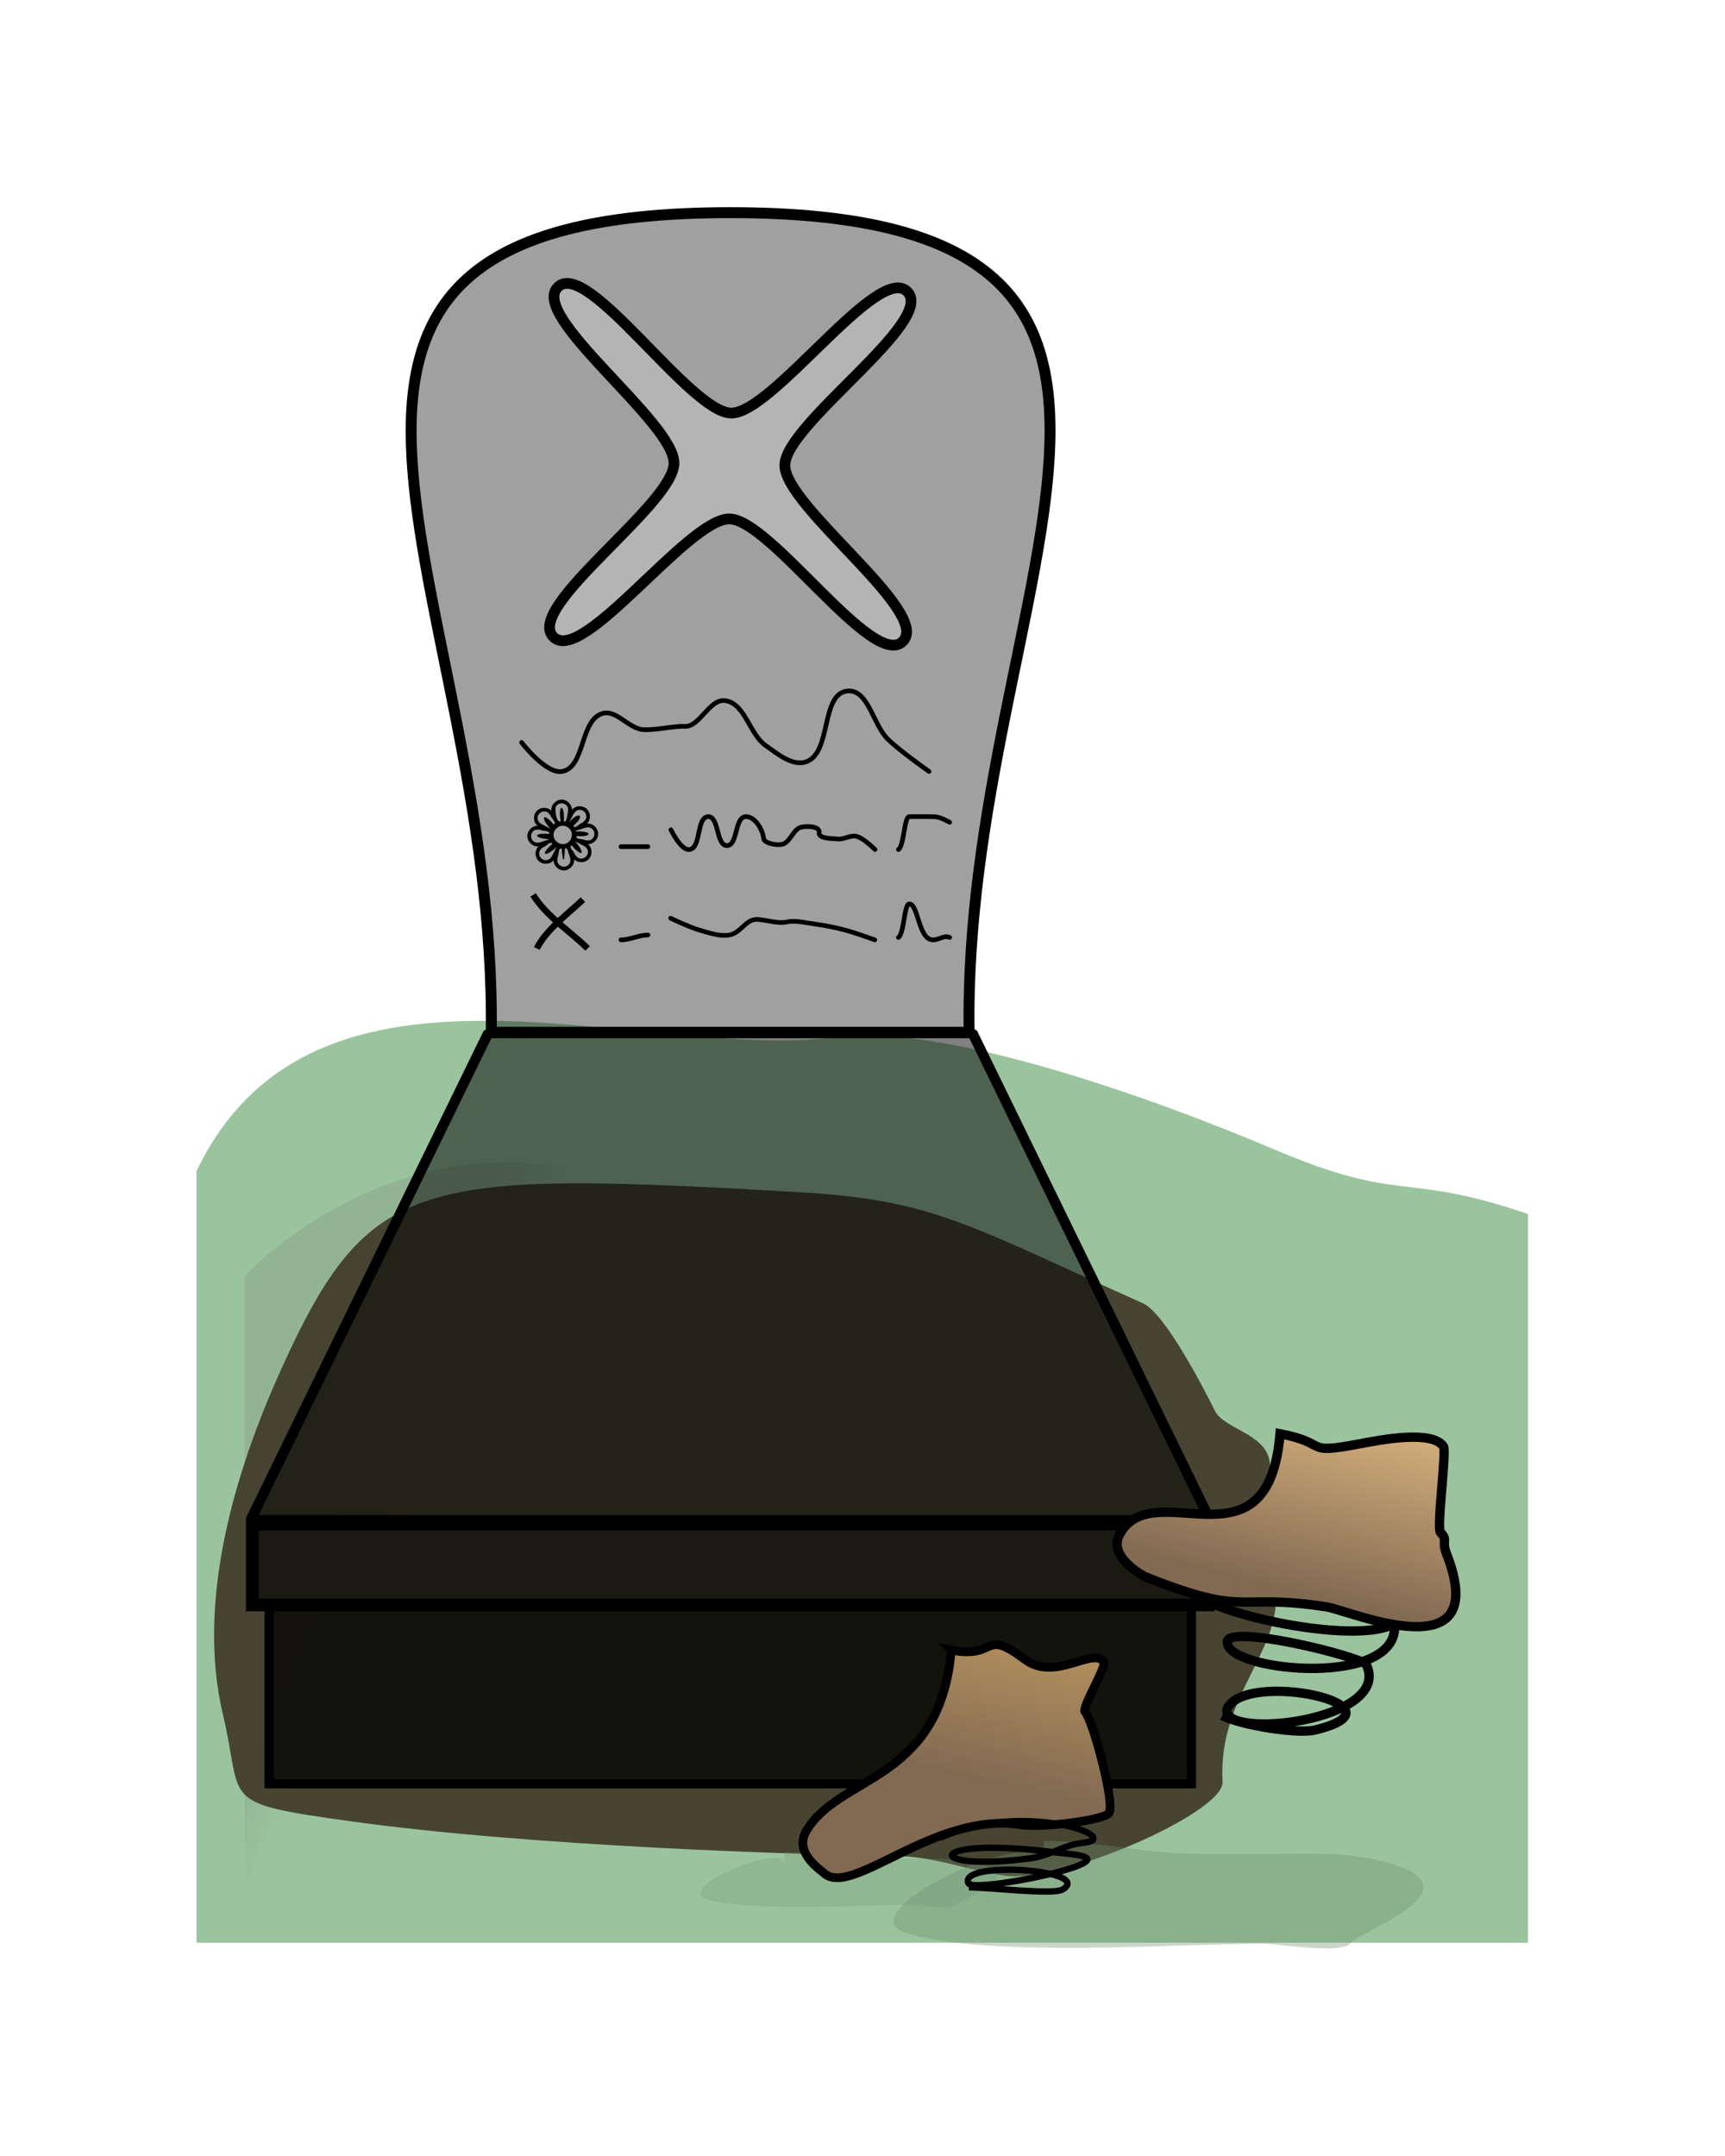
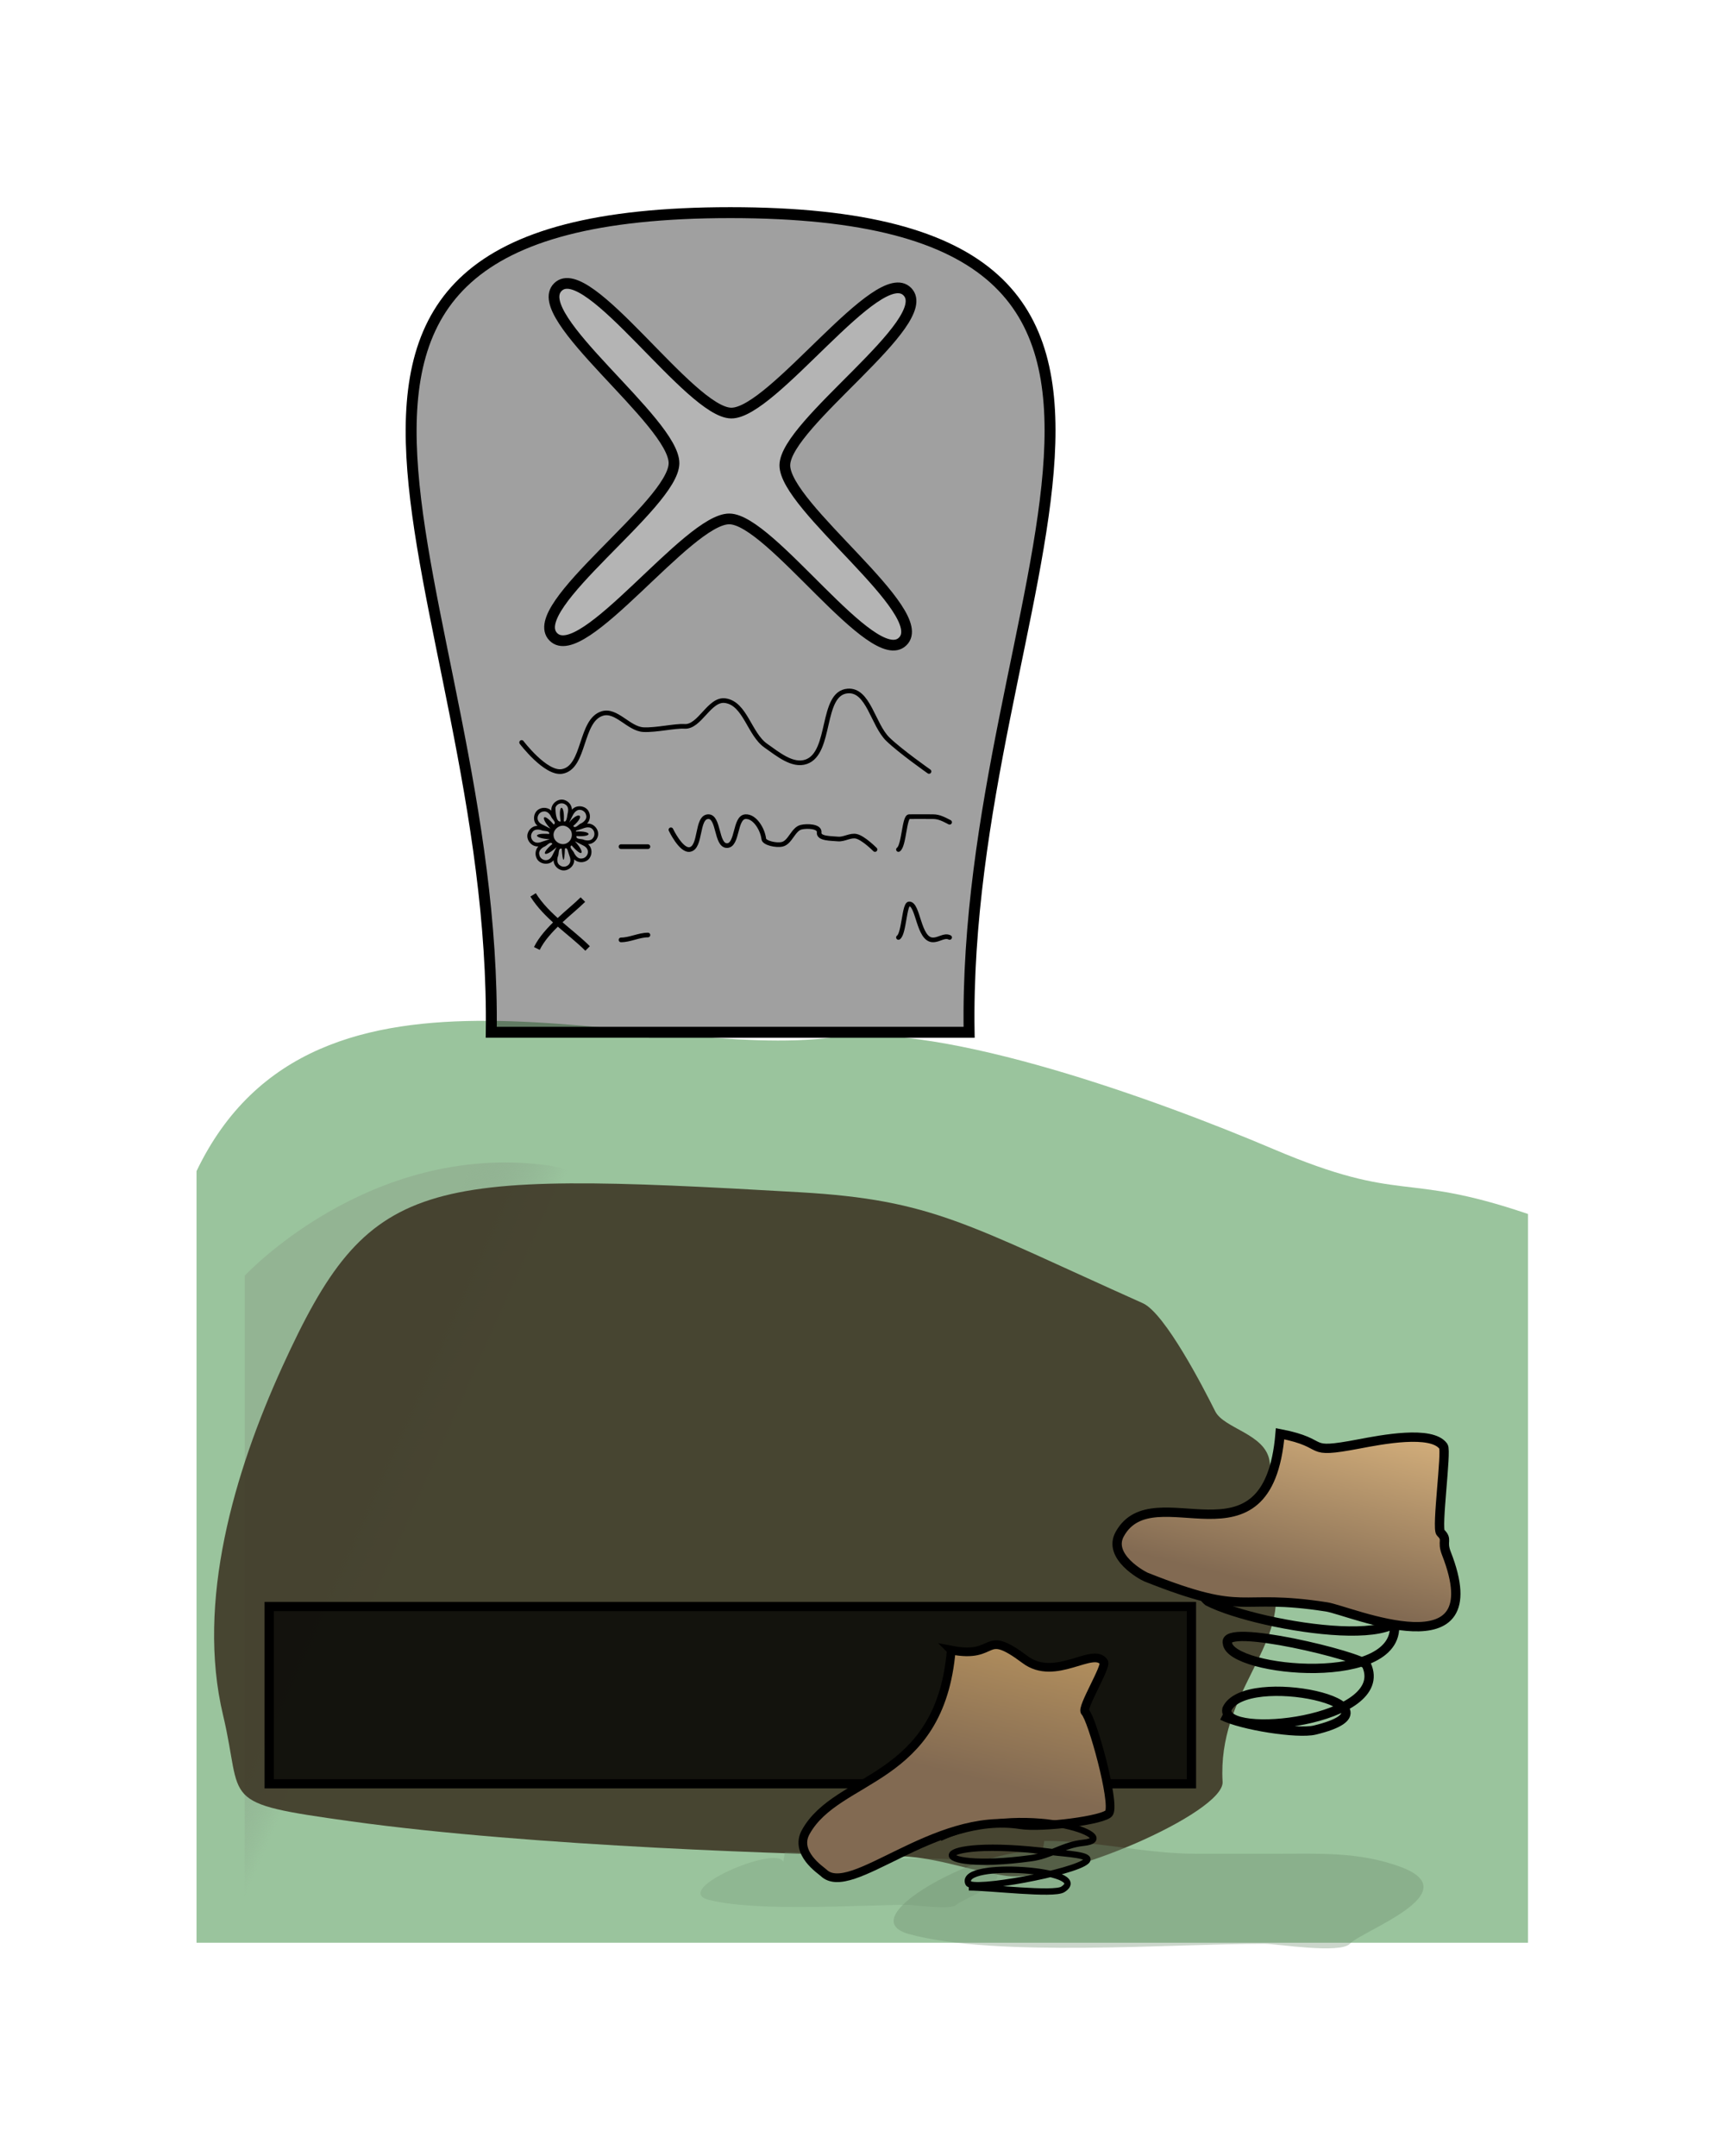
<svg xmlns="http://www.w3.org/2000/svg" xmlns:xlink="http://www.w3.org/1999/xlink" version="1.1" width="320" height="400" id="svg2">
  <title id="title6611">HOP</title>
  <defs id="defs4">
    <linearGradient id="linearGradient4476">
      <stop id="stop4478" style="stop-color:#b9945f;stop-opacity:1" offset="0" />
      <stop id="stop4480" style="stop-color:#826a52;stop-opacity:1" offset="1" />
    </linearGradient>
    <linearGradient id="linearGradient4141">
      <stop id="stop4143" style="stop-color:#93b493;stop-opacity:1" offset="0" />
      <stop id="stop4145" style="stop-color:#879d87;stop-opacity:0" offset="1" />
    </linearGradient>
    <linearGradient id="linearGradient4037">
      <stop id="stop4039" style="stop-color:#dbb57f;stop-opacity:1" offset="0" />
      <stop id="stop4041" style="stop-color:#826a52;stop-opacity:1" offset="1" />
    </linearGradient>
    <linearGradient x1="48.483" y1="108.501" x2="44.688" y2="123.616" id="linearGradient4043" xlink:href="#linearGradient4037" gradientUnits="userSpaceOnUse" gradientTransform="matrix(1.342,0,0,1.734,152.239,233.79)" />
    <linearGradient x1="48.483" y1="108.501" x2="44.688" y2="123.616" id="linearGradient4047" xlink:href="#linearGradient4037" gradientUnits="userSpaceOnUse" gradientTransform="matrix(2.848,0,0,2.754,210.787,19.712)" />
    <linearGradient x1="48.483" y1="108.501" x2="45.22" y2="121.965" id="linearGradient4053" xlink:href="#linearGradient4037" gradientUnits="userSpaceOnUse" gradientTransform="matrix(2.659,0,0,2.571,156.029,96.859)" />
    <filter x="-0.107" y="-0.575" width="1.213" height="2.15" color-interpolation-filters="sRGB" id="filter4077">
      <feGaussianBlur id="feGaussianBlur4079" stdDeviation="1.417" />
    </filter>
    <linearGradient x1="117.635" y1="430.679" x2="126.262" y2="434.037" id="linearGradient4147" xlink:href="#linearGradient4141" gradientUnits="userSpaceOnUse" gradientTransform="matrix(2,0,0,2,-114.453,-468.862)" />
    <linearGradient x1="48.483" y1="108.501" x2="44.688" y2="123.616" id="linearGradient4371" xlink:href="#linearGradient4037" gradientUnits="userSpaceOnUse" gradientTransform="matrix(2.461,0,0,2.382,124.866,-0.461)" />
    <linearGradient x1="48.483" y1="108.501" x2="45.22" y2="121.965" id="linearGradient4384" xlink:href="#linearGradient4476" gradientUnits="userSpaceOnUse" gradientTransform="matrix(2.298,0,0,2.224,71.349,57.386)" />
    <linearGradient x1="117.635" y1="430.679" x2="126.262" y2="434.037" id="linearGradient4390" xlink:href="#linearGradient4141" gradientUnits="userSpaceOnUse" gradientTransform="matrix(1.859,0,0,1.859,-174.324,-480.807)" />
    <filter x="0" y="0" width="1" height="1" color-interpolation-filters="sRGB" id="filter5441">
      <feGaussianBlur id="feGaussianBlur5443" stdDeviation="2.3" in="SourceAlpha" result="result0" />
      <feMorphology id="feMorphology5445" in="SourceAlpha" radius="6.6" result="result1" />
      <feGaussianBlur id="feGaussianBlur5447" stdDeviation="8.9" in="result1" />
      <feColorMatrix id="feColorMatrix5449" values="1 0 0 0 0 0 1 0 0 0 0 0 1 0 0 0 0 0 0.3 0" result="result91" />
      <feComposite in2="result91" operator="out" in="result0" result="result2" id="feComposite5451" />
      <feGaussianBlur id="feGaussianBlur5453" stdDeviation="1.7" result="result4" />
      <feDiffuseLighting id="feDiffuseLighting5455" surfaceScale="10" result="result92">
        <feDistantLight id="feDistantLight5457" azimuth="225" elevation="45" />
      </feDiffuseLighting>
      <feBlend in2="SourceGraphic" mode="multiply" result="result93" id="feBlend5459" />
      <feComposite in2="SourceAlpha" operator="in" result="result3" id="feComposite5461" />
      <feSpecularLighting id="feSpecularLighting5463" in="result4" surfaceScale="5" specularExponent="17.9" result="result94">
        <feDistantLight id="feDistantLight5465" azimuth="225" elevation="45" />
      </feSpecularLighting>
      <feComposite in2="result3" operator="atop" id="feComposite5467" />
    </filter>
    <filter color-interpolation-filters="sRGB" id="filter5545">
      <feMorphology id="feMorphology5547" radius="4.3" in="SourceAlpha" result="result91" />
      <feComposite in2="result91" operator="out" in="SourceGraphic" id="feComposite5549" />
      <feGaussianBlur id="feGaussianBlur5551" result="result0" stdDeviation="1.2" />
      <feDiffuseLighting id="feDiffuseLighting5553" diffuseConstant="1" result="result92">
        <feDistantLight id="feDistantLight5555" elevation="66" azimuth="225" />
      </feDiffuseLighting>
      <feBlend in2="SourceGraphic" mode="multiply" result="result93" id="feBlend5557" />
      <feComposite in2="SourceAlpha" operator="in" id="feComposite5559" />
    </filter>
    <filter color-interpolation-filters="sRGB" id="filter5561">
      <feMorphology id="feMorphology5563" radius="4.3" in="SourceAlpha" result="result91" />
      <feComposite in2="result91" operator="out" in="SourceGraphic" id="feComposite5565" />
      <feGaussianBlur id="feGaussianBlur5567" result="result0" stdDeviation="1.2" />
      <feDiffuseLighting id="feDiffuseLighting5569" diffuseConstant="1" result="result92">
        <feDistantLight id="feDistantLight5571" elevation="66" azimuth="225" />
      </feDiffuseLighting>
      <feBlend in2="SourceGraphic" mode="multiply" result="result93" id="feBlend5573" />
      <feComposite in2="SourceAlpha" operator="in" id="feComposite5575" />
    </filter>
    <filter color-interpolation-filters="sRGB" id="filter5577">
      <feMorphology id="feMorphology5579" radius="4.3" in="SourceAlpha" result="result91" />
      <feComposite in2="result91" operator="out" in="SourceGraphic" id="feComposite5581" />
      <feGaussianBlur id="feGaussianBlur5583" result="result0" stdDeviation="1.2" />
      <feDiffuseLighting id="feDiffuseLighting5585" diffuseConstant="1" result="result92">
        <feDistantLight id="feDistantLight5587" elevation="66" azimuth="225" />
      </feDiffuseLighting>
      <feBlend in2="SourceGraphic" mode="multiply" result="result93" id="feBlend5589" />
      <feComposite in2="SourceAlpha" operator="in" id="feComposite5591" />
    </filter>
    <filter color-interpolation-filters="sRGB" id="filter5593">
      <feMorphology id="feMorphology5595" radius="4.3" in="SourceAlpha" result="result91" />
      <feComposite in2="result91" operator="out" in="SourceGraphic" id="feComposite5597" />
      <feGaussianBlur id="feGaussianBlur5599" result="result0" stdDeviation="1.2" />
      <feDiffuseLighting id="feDiffuseLighting5601" diffuseConstant="1" result="result92">
        <feDistantLight id="feDistantLight5603" elevation="66" azimuth="225" />
      </feDiffuseLighting>
      <feBlend in2="SourceGraphic" mode="multiply" result="result93" id="feBlend5605" />
      <feComposite in2="SourceAlpha" operator="in" id="feComposite5607" />
    </filter>
    <filter color-interpolation-filters="sRGB" id="filter5627">
      <feGaussianBlur id="feGaussianBlur5629" stdDeviation="4" result="result8" />
      <feOffset id="feOffset5631" dx="4" dy="4" result="result11" />
      <feComposite in2="result11" operator="in" in="SourceGraphic" result="result6" id="feComposite5633" />
      <feFlood id="feFlood5635" result="result10" in="result6" flood-opacity="1" flood-color="rgb(0,0,0)" />
      <feBlend in2="result10" mode="normal" in="result6" result="result12" id="feBlend5637" />
      <feComposite in2="SourceGraphic" operator="in" result="result2" id="feComposite5639" />
    </filter>
    <filter color-interpolation-filters="sRGB" id="filter5745">
      <feMorphology id="feMorphology5747" radius="4.3" in="SourceAlpha" result="result91" />
      <feComposite in2="result91" operator="out" in="SourceGraphic" id="feComposite5749" />
      <feGaussianBlur id="feGaussianBlur5751" result="result0" stdDeviation="1.2" />
      <feDiffuseLighting id="feDiffuseLighting5753" diffuseConstant="1" result="result92">
        <feDistantLight id="feDistantLight5755" elevation="66" azimuth="225" />
      </feDiffuseLighting>
      <feBlend in2="SourceGraphic" mode="multiply" result="result93" id="feBlend5757" />
      <feComposite in2="SourceAlpha" operator="in" id="feComposite5759" />
    </filter>
    <filter x="0" y="0" width="1" height="1" color-interpolation-filters="sRGB" id="filter6523">
      <feColorMatrix id="feColorMatrix6525" result="result2" type="luminanceToAlpha" />
      <feDiffuseLighting id="feDiffuseLighting6527" diffuseConstant="0.6" result="result1" surfaceScale="-10">
        <feDistantLight id="feDistantLight6529" azimuth="225" elevation="35" />
      </feDiffuseLighting>
      <feComposite in2="SourceGraphic" operator="arithmetic" k1="1.5" k2="0" k3="0.5" k4="0" in="result1" result="result3" id="feComposite6531" />
      <feComposite in2="result3" operator="in" in="result3" result="result5" id="feComposite6533" />
      <feBlend in2="result1" mode="normal" in="result5" result="result6" id="feBlend6535" />
      <feComposite in2="result6" operator="arithmetic" k1="0" k2="1" k3="0" k4="0" result="result7" id="feComposite6537" />
      <feComposite in2="SourceGraphic" operator="in" in="result7" id="feComposite6539" />
    </filter>
    <filter x="-0.388" y="-0.161" width="1.777" height="1.323" color-interpolation-filters="sRGB" id="filter6585">
      <feGaussianBlur stdDeviation="10.998" id="feGaussianBlur6587" />
    </filter>
    <filter x="-0.148" y="-0.231" width="1.295" height="1.461" color-interpolation-filters="sRGB" id="filter6589">
      <feGaussianBlur stdDeviation="15.375" id="feGaussianBlur6591" />
    </filter>
    <filter color-interpolation-filters="sRGB" id="filter6605">
      <feGaussianBlur stdDeviation="2.825" id="feGaussianBlur6607" />
    </filter>
  </defs>
  <path d="m 36.9,243.944 c 22.302,-43.047 84.069,-18.754 119.822,-23.249 20.527,-2.581 60.726,10.92 82.32,19.405 24.657,9.688 24.035,3.796 47.858,11.284 l 0,126.476 -250,0 z" transform="matrix(0.988,0,0,1.069,0,-43.499)" id="path4049" style="fill:#9ac49d;fill-opacity:1;stroke:none;filter:url(#filter6589)" />
  <path d="m 38.395,251.026 0,139.579 c 0,0 102.289,-156.242 55.854,-163.037 -32.913,-4.816 -55.854,23.458 -55.854,23.458 z" transform="matrix(1,0,0,0.875,7,17.034)" id="path4085" style="fill:url(#linearGradient4390);fill-opacity:1;stroke:none;filter:url(#filter6585)" />
  <path d="m 28.717,259.576 c -10.309,22.586 -18.52,50.409 -12.718,74.716 4.493,18.821 -1.49,18.762 27.555,22.786 39.064,5.411 96.461,7.152 116.578,7.419 8.834,0.089 15.386,3.031 23.846,4.239 12.018,1.717 47.017,-13.562 46.631,-20.136 -1.121,-19.093 13.94,-28.862 11.128,-42.922 -1.683,-8.416 0.351,-17.499 -1.06,-25.965 -0.966,-5.799 -9.796,-6.874 -11.658,-10.598 -2.441,-4.883 -10.769,-21.047 -15.541,-23.179 -37.761,-16.875 -44.978,-22.147 -73.648,-23.8 -81.962,-4.725 -92.418,-3.516 -111.113,37.441 z" transform="matrix(0.864,0,0,0.865,27.555,29.048)" id="path4464" style="opacity:0.95;fill:#3f3927;fill-opacity:1;stroke:none;filter:url(#filter6605)" />
  <path d="m 220.873,462.498 c -0.612,-1.902 -12.189,3.007 -7.955,4.066 5.196,1.299 15.929,0.53 21.39,0.53 0.665,0 4.553,0.574 5.127,0 0.712,-0.712 7.247,-2.829 3.005,-4.243 -2.469,-0.823 -4.854,-0.707 -7.425,-0.707 -1.591,0 -3.182,0 -4.773,0 -3.165,0 -5.94,-0.707 -9.192,-0.707" transform="matrix(3.084,0,0,3.372,-488.001,-1214.423)" id="path4081" style="opacity:0.6;fill:#6e8e6e;fill-opacity:1;stroke:none;filter:url(#filter4077)" />
  <path d="m 190.69,452.2 c -0.612,-1.902 -12.189,3.007 -7.955,4.066 5.196,1.299 15.929,0.53 21.39,0.53 0.665,0 4.553,0.574 5.127,0 0.712,-0.712 7.247,-2.829 3.005,-4.243 -2.469,-0.823 -4.854,-0.707 -7.425,-0.707 -1.591,0 -3.182,0 -4.773,0 -3.165,0 -5.94,-0.707 -9.192,-0.707" transform="matrix(1.728,0,0,1.73,-184.213,-436.845)" id="path4063" style="opacity:0.5;fill:#6e8e6e;fill-opacity:1;stroke:none;filter:url(#filter4077)" />
  <rect width="198.019" height="38.019" x="25.904" y="310.991" transform="matrix(0.864,0,0,0.865,27.555,29.048)" id="rect3821" style="fill:#464646;fill-opacity:1;stroke:#000000;stroke-width:1.981;stroke-linecap:round;stroke-linejoin:miter;stroke-miterlimit:4;stroke-opacity:1;stroke-dasharray:none;filter:url(#filter5593)" />
  <path d="m 176.464,306.145 c -2.071,24.646 -21.099,23.116 -26.994,33.754 -2.155,3.889 2.849,7.101 3.307,7.548 5.053,4.922 20.445,-11.427 36.536,-8.904 4.024,0.631 15.752,-0.871 16.445,-2.212 1.081,-2.093 -3.152,-17.451 -4.467,-18.724 -0.748,-0.724 4.051,-8.416 3.464,-9.267 -1.983,-2.878 -8.994,3.746 -14.585,-0.434 -8.089,-6.047 -4.891,-0.056 -13.707,-1.762 z" id="path4051" style="fill:url(#linearGradient4384);fill-opacity:1;stroke:#000000;stroke-width:1.614;stroke-linecap:butt;stroke-linejoin:miter;stroke-miterlimit:4;stroke-opacity:1;stroke-dasharray:none" />
-   <rect width="205.288" height="17.288" x="22.269" y="293.356" transform="matrix(0.864,0,0,0.865,27.555,29.048)" id="rect3823" style="fill:#606060;fill-opacity:1;stroke:#000000;stroke-width:2.712;stroke-linecap:round;stroke-linejoin:miter;stroke-miterlimit:4;stroke-opacity:1;stroke-dasharray:none;filter:url(#filter5577)" />
-   <path d="m 21.914,292.443 51.01,-104.443 103.99,0 51.01,104.47 z" transform="matrix(0.864,0,0,0.865,27.555,29.048)" id="path3825" style="fill:#808080;fill-opacity:1;stroke:#000000;stroke-width:2.188px;stroke-linecap:square;stroke-linejoin:bevel;stroke-opacity:1;filter:url(#filter5561)" />
  <path d="M 73.585,187.827 C 74.867,92.877 9.719,12.026 124.914,12.026 c 115.787,0 49.727,81.308 51.269,175.802 l -51.269,0 z" transform="matrix(0.864,0,0,0.865,27.555,29.048)" id="path3827" style="fill:#a0a0a0;fill-opacity:1;stroke:#000000;stroke-width:2.346px;stroke-linecap:butt;stroke-linejoin:miter;stroke-opacity:1;filter:url(#filter5545)" />
  <path d="m 123.8,65.84 c 0.119,8.876 32.501,30.83 26.309,37.191 C 143.917,109.392 121.155,76.881 112.279,77 103.403,77.119 81.449,110.233 75.088,104.041 68.728,97.849 100.119,75.087 100,66.211 99.881,57.335 67.887,35.381 74.079,29.02 80.27,22.659 103.032,54.419 111.908,54.3 120.784,54.181 142.739,21.819 149.099,28.01 155.46,34.202 123.681,56.964 123.8,65.84 z" transform="matrix(0.864,0,0,-0.865,38.631,143.243)" id="path3835" style="fill:#b4b4b4;fill-opacity:1;stroke:#000000;stroke-width:2.301;stroke-linecap:square;stroke-linejoin:bevel;stroke-miterlimit:4;stroke-opacity:1;stroke-dasharray:none;filter:url(#filter6523)" />
  <g transform="matrix(3.055,0,0,3.055,-91.515,-76.939)" id="text3920" style="font-size:22px;font-style:normal;font-variant:normal;font-weight:normal;font-stretch:normal;line-height:125%;letter-spacing:0px;word-spacing:0px;fill:#000000;fill-opacity:1;stroke:none;font-family:Raavi;-inkscape-font-specification:Raavi" />
  <g transform="matrix(0.271,-0.012,0.012,0.271,68.428,138.54)" id="text3929" style="font-size:64px;font-style:normal;font-variant:normal;font-weight:normal;font-stretch:normal;line-height:125%;letter-spacing:0px;word-spacing:0px;fill:#020000;fill-opacity:1;stroke:none;font-family:DejaVu Sans;-inkscape-font-specification:DejaVu Sans">
    <path d="m 120.782,68.666 c -10.296,-0.87 -12.507,-5.023 -0.25,-3.625 0.67,-2.571 -3.875,-1.823 -5.439,-2.877 -2.039,-0.697 -4.709,-0.793 -6.034,1.236 -1.785,2.173 -1.001,5.783 1.627,6.892 2.511,1.081 5.025,-0.429 7.493,-0.918 0.868,-0.236 1.735,-0.472 2.602,-0.707 z m 18.375,-1.375 c -0.796,2.582 3.66,1.871 5.162,2.899 2.071,0.691 4.801,0.84 6.169,-1.205 1.927,-2.287 0.879,-6.239 -2.05,-7.08 -2.536,-0.679 -4.952,0.691 -7.401,1.184 -0.677,0.412 -2.303,0.079 -2.153,1.147 10.982,-0.235 11.76,4.488 0.272,3.055 z m -26.312,-8.125 c -3.535,-3.071 -2.637,-9.579 1.705,-11.454 2.679,-1.28 6.156,-0.685 8.202,1.486 -0.352,-4.891 5.467,-8.866 9.874,-6.616 2.516,1.138 4.322,3.825 4.189,6.616 3.215,-3.668 10.095,-2.427 11.647,2.269 1.043,2.602 0.297,5.788 -1.741,7.7 4.707,-0.386 8.655,4.944 6.876,9.336 -0.996,2.777 -3.851,4.799 -6.813,4.726 3.573,3.165 2.47,9.845 -2.046,11.546 -2.636,1.116 -5.959,0.51 -7.922,-1.609 0.352,4.891 -5.467,8.866 -9.874,6.616 -2.516,-1.138 -4.322,-3.825 -4.189,-6.616 -3.217,3.698 -10.151,2.404 -11.673,-2.314 -0.993,-2.58 -0.287,-5.709 1.704,-7.624 -4.682,0.255 -8.593,-5.033 -6.806,-9.421 1.008,-2.771 3.885,-4.835 6.868,-4.641 z m 12.312,15.125 c -8.021,6.8 -12.183,5.123 -2.719,-2.344 -1.347,-2.336 -4.047,1.411 -5.902,1.779 -1.943,0.941 -3.861,2.778 -3.364,5.141 0.262,2.671 3.084,4.637 5.677,3.83 2.778,-0.852 3.555,-3.886 4.989,-6.082 0.44,-0.775 0.88,-1.55 1.32,-2.325 z m 12.062,-13.969 c 1.24,2.4 3.897,-1.268 5.673,-1.61 1.994,-0.993 4.084,-2.884 3.487,-5.349 -0.356,-2.596 -3.095,-4.477 -5.642,-3.71 -2.927,1.085 -4.193,4.935 -4.989,6.052 -0.426,0.747 -0.853,1.495 -1.279,2.242 6.631,-7.855 12.027,-4.797 2.75,2.375 z m 0.688,10.5 c 6.698,7.882 5.24,12.371 -2.375,2.719 -2.335,1.202 1.241,3.786 1.561,5.521 0.961,1.896 2.539,4.009 4.932,3.765 2.86,0.019 5.142,-2.979 4.271,-5.729 -0.817,-2.688 -3.737,-3.439 -5.853,-4.829 -0.845,-0.482 -1.691,-0.965 -2.536,-1.447 z m -13.969,-12.062 c 2.391,-1.324 -1.317,-4.032 -1.714,-5.863 -0.931,-1.877 -2.67,-3.713 -4.961,-3.341 -2.911,0.123 -5.007,3.397 -3.862,6.086 1.023,2.441 3.766,3.135 5.802,4.49 0.787,0.449 1.574,0.898 2.36,1.347 -6.747,-7.849 -4.785,-11.948 2.375,-2.719 z m 8.219,1.562 c -4.048,-1.915 -9.17,1.91 -8.629,6.326 0.267,4.207 5.385,7.215 9.118,5.056 3.513,-1.757 4.613,-6.997 1.713,-9.815 -0.614,-0.668 -1.37,-1.205 -2.202,-1.567 z m -1.296,15.181 c -0.847,10.325 -1.961,9.956 -2.205,-0.056 -2.602,-0.705 -1.858,3.858 -2.912,5.427 -0.714,2.044 -0.751,4.699 1.267,6.024 2.076,1.713 5.457,1.085 6.728,-1.307 1.334,-2.568 -0.259,-5.255 -0.787,-7.821 -0.618,-3.128 -1.651,-2.447 -2.092,-2.267 z m 0.045,-18.712 c 1.879,1.336 2.423,-3.261 2.867,-5.164 0.693,-2.067 0.846,-4.791 -1.2,-6.154 -2.165,-1.808 -5.771,-1.008 -6.897,1.602 -0.289,2.365 -0.117,10.596 3.112,9.736 -1.588,-12.694 3.54,-11.996 2.119,-0.019 z" id="path3934" style="fill:#020000;fill-opacity:1;stroke:none" />
  </g>
  <path d="m 99.59,175.97 c 1.752,-3.608 6.337,-6.867 8.54,-9.072 m -9.237,-0.872 c 2.559,4.096 6.967,6.799 10.109,9.944" id="path3970" style="fill:none;stroke:#000000;stroke-width:1.184;stroke-linecap:butt;stroke-linejoin:miter;stroke-miterlimit:4;stroke-opacity:1;stroke-dasharray:none" />
  <path d="m 226.744,318.284 c 3.622,1.842 13.983,3.458 17.155,2.694 18.475,-4.45 -12.905,-11.362 -16.297,-3.885 -1.068,5.769 30.651,2.236 25.89,-8.193 -0.705,-1.545 -26.94,-7.966 -25.798,-4.044 0.479,5.398 32.959,8.423 30.92,-4.043 -5.953,-8.963 -41.528,-9.49 -34.509,-3.72 9.433,4.848 44.544,10.533 34.342,-2.473 -2.201,-2.204 -11.076,-2.876 -13.574,-3.501" id="path4059" style="fill:none;stroke:#000000;stroke-width:1.729;stroke-linecap:butt;stroke-linejoin:miter;stroke-miterlimit:4;stroke-opacity:1;stroke-dasharray:none" />
  <path d="m 174.379,340.99 c 15.469,-7.144 34.546,0.063 26.586,0.904 -3.786,0.4 -5.935,2.343 -9.721,2.857 -20.227,2.748 -20.062,-4.186 3.823,-1.157 2.631,0.334 7.681,0.551 6.473,1.7 -2.218,2.109 -21.281,5.639 -21.914,4.087 -1.74,-4.269 23.319,-2.511 17.532,1.158 -1.69,1.071 -13.534,-0.379 -17.438,-0.379" id="path4061" style="fill:none;stroke:#000000;stroke-width:1.177;stroke-linecap:butt;stroke-linejoin:miter;stroke-miterlimit:4;stroke-opacity:1;stroke-dasharray:none" />
  <path d="m 237.461,265.999 c -2.219,26.4 -23.425,7.223 -29.739,18.618 -2.308,4.165 4.23,7.717 4.866,7.971 19.206,7.642 16.467,2.886 33.52,5.542 4.311,0.672 30.95,12.394 22.204,-9.937 -0.92,-2.349 0.337,-2.481 -1.072,-3.844 -0.801,-0.775 1.154,-15.086 0.526,-15.998 -2.124,-3.083 -11.598,-1.228 -15.623,-0.465 -10.625,2.015 -5.24,-0.059 -14.682,-1.887 z" id="path4045" style="fill:url(#linearGradient4371);fill-opacity:1;stroke:#000000;stroke-width:1.729;stroke-linecap:butt;stroke-linejoin:miter;stroke-miterlimit:4;stroke-opacity:1;stroke-dasharray:none" />
  <path d="m 124.46,153.949 c 0,0 1.844,3.875 3.457,3.663 2.211,-0.29 1.23,-6.026 3.457,-6.1 2.04,-0.067 1.443,5.376 3.484,5.369 2.03,-0.008 1.403,-5.236 3.429,-5.367 1.719,-0.111 3.187,2.323 3.402,4.144 0.086,0.724 2.275,1.254 3.429,0.978 1.496,-0.358 2.014,-2.817 3.511,-3.169 1.125,-0.265 3.476,-0.173 3.333,0.978 -0.146,1.177 2.267,1.094 3.484,1.213 1.154,0.113 2.317,-0.769 3.445,-0.489 1.338,0.332 3.426,2.443 3.426,2.443" id="path4350" style="fill:none;stroke:#000000;stroke-width:0.864;stroke-linecap:round;stroke-linejoin:round;stroke-miterlimit:4;stroke-opacity:1;stroke-dasharray:none" />
  <path d="m 115.201,157.078 c 1.664,0 3.328,0 4.992,0" id="path4425" style="fill:none;stroke:#000000;stroke-width:0.864;stroke-linecap:round;stroke-linejoin:round;stroke-miterlimit:4;stroke-opacity:1;stroke-dasharray:none" />
  <path d="m 166.671,157.612 c 1.043,-0.707 1.069,-6.089 1.993,-6.1 1.708,-0.02 1.69,6.5e-4 4.407,0 1.197,-2.9e-4 2.113,0.551 3.09,1.04" id="path4429" style="fill:none;stroke:#000000;stroke-width:0.864;stroke-linecap:round;stroke-linejoin:round;stroke-miterlimit:4;stroke-opacity:1;stroke-dasharray:none" />
  <path d="m 115.201,174.376 c 1.664,0 3.328,-0.904 4.992,-0.904" id="path4431" style="fill:none;stroke:#000000;stroke-width:0.864;stroke-linecap:round;stroke-linejoin:round;stroke-miterlimit:4;stroke-opacity:1;stroke-dasharray:none" />
  <path d="m 96.766,137.746 c 0,0 4.474,5.904 7.504,5.38 4.293,-0.743 3.294,-9.483 7.463,-10.749 2.613,-0.794 4.9,2.854 7.627,2.994 2.332,0.12 5.864,-0.726 7.627,-0.608 2.822,0.188 4.598,-5.174 7.545,-4.769 3.716,0.51 4.466,6.214 7.545,8.358 2.199,1.532 4.928,3.853 7.463,2.984 4.797,-1.644 2.648,-12.714 7.702,-13.133 3.87,-0.321 4.68,6.247 7.47,8.951 2.319,2.247 7.627,5.972 7.627,5.972" id="path4444" style="fill:none;stroke:#000000;stroke-width:0.864;stroke-linecap:round;stroke-linejoin:round;stroke-miterlimit:4;stroke-opacity:1;stroke-dasharray:none" />
  <path d="m 166.671,173.924 c 1.043,-0.707 1.069,-6.213 1.993,-6.224 1.708,-0.02 1.69,6.677 4.407,6.676 1.197,-2.9e-4 2.113,-0.942 3.09,-0.452" id="path4482" style="fill:none;stroke:#000000;stroke-width:0.864;stroke-linecap:round;stroke-linejoin:round;stroke-miterlimit:4;stroke-opacity:1;stroke-dasharray:none" />
-   <path d="m 124.413,170.356 c 0,0 3.475,1.685 5.436,2.235 1.707,0.478 3.583,1.159 5.389,0.891 2.246,-0.334 3.096,-3.093 5.379,-2.901 1.894,0.159 3.742,0.851 5.482,0.448 1.33,-0.308 3.591,0.198 5.348,0.448 1.858,0.265 3.685,0.644 5.452,1.114 1.862,0.495 5.389,1.786 5.389,1.786" id="path4495" style="fill:none;stroke:#000000;stroke-width:0.852;stroke-linecap:round;stroke-linejoin:round;stroke-miterlimit:4;stroke-opacity:1;stroke-dasharray:none" />
</svg>